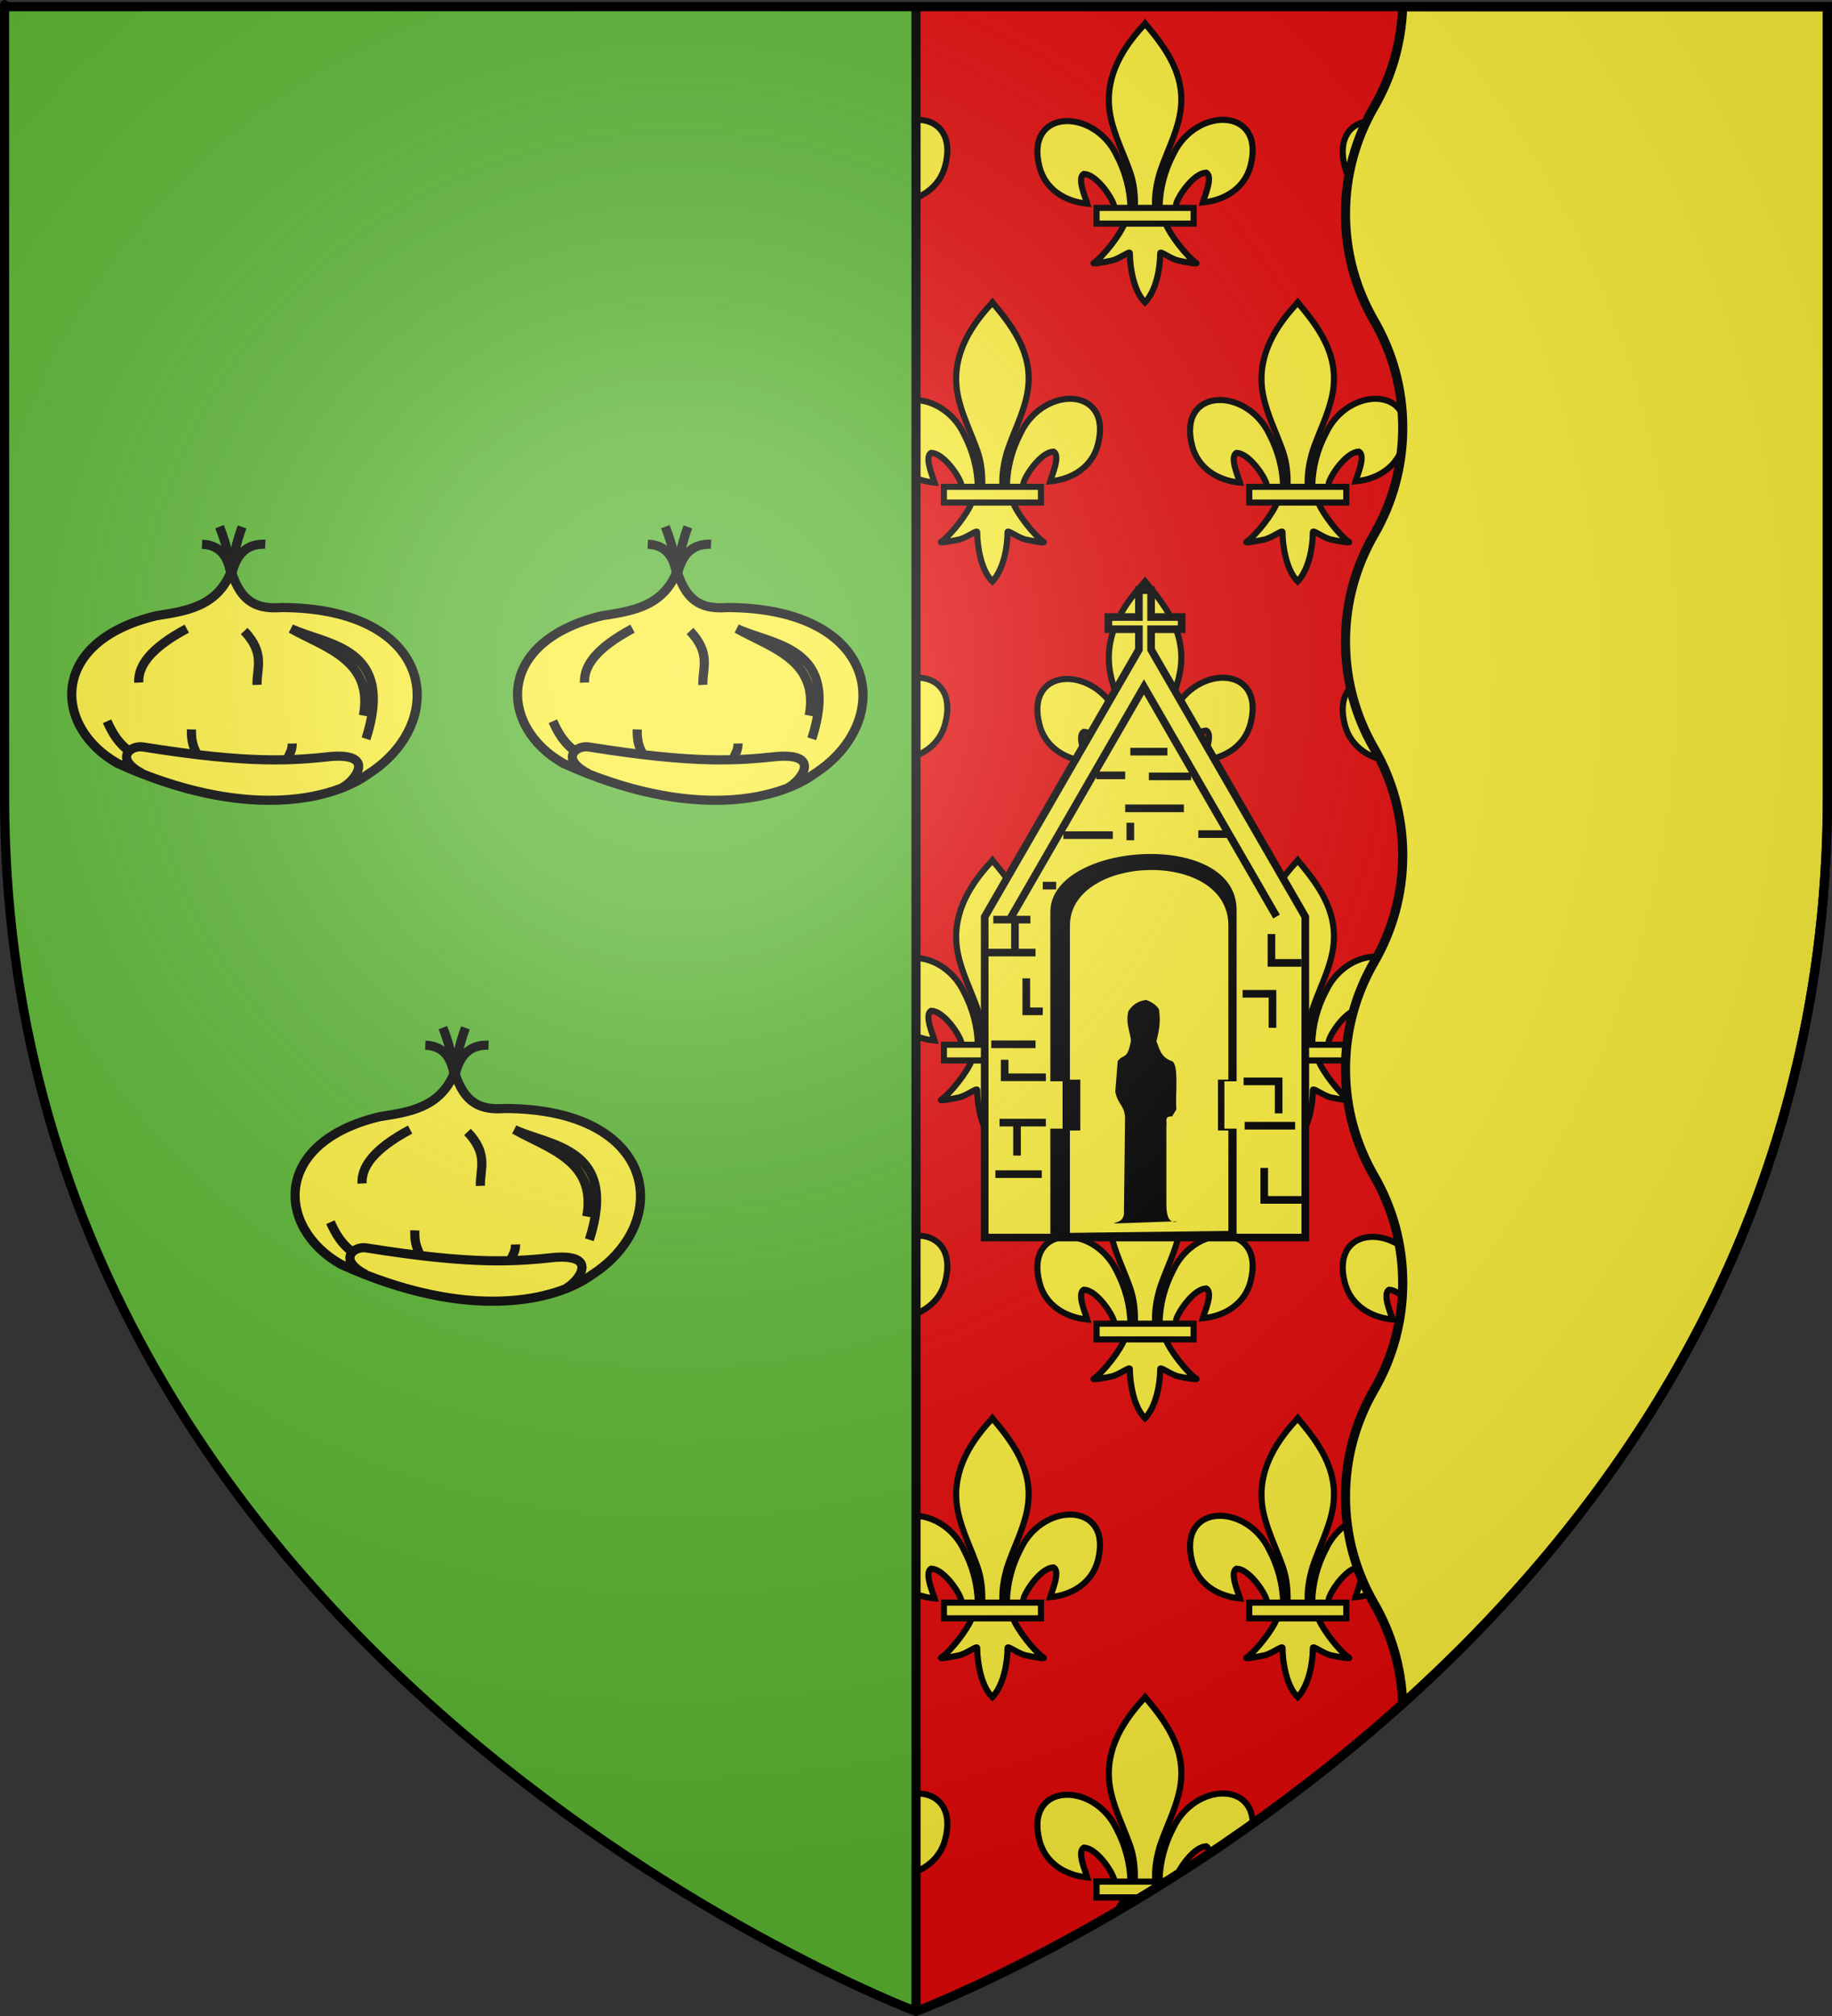
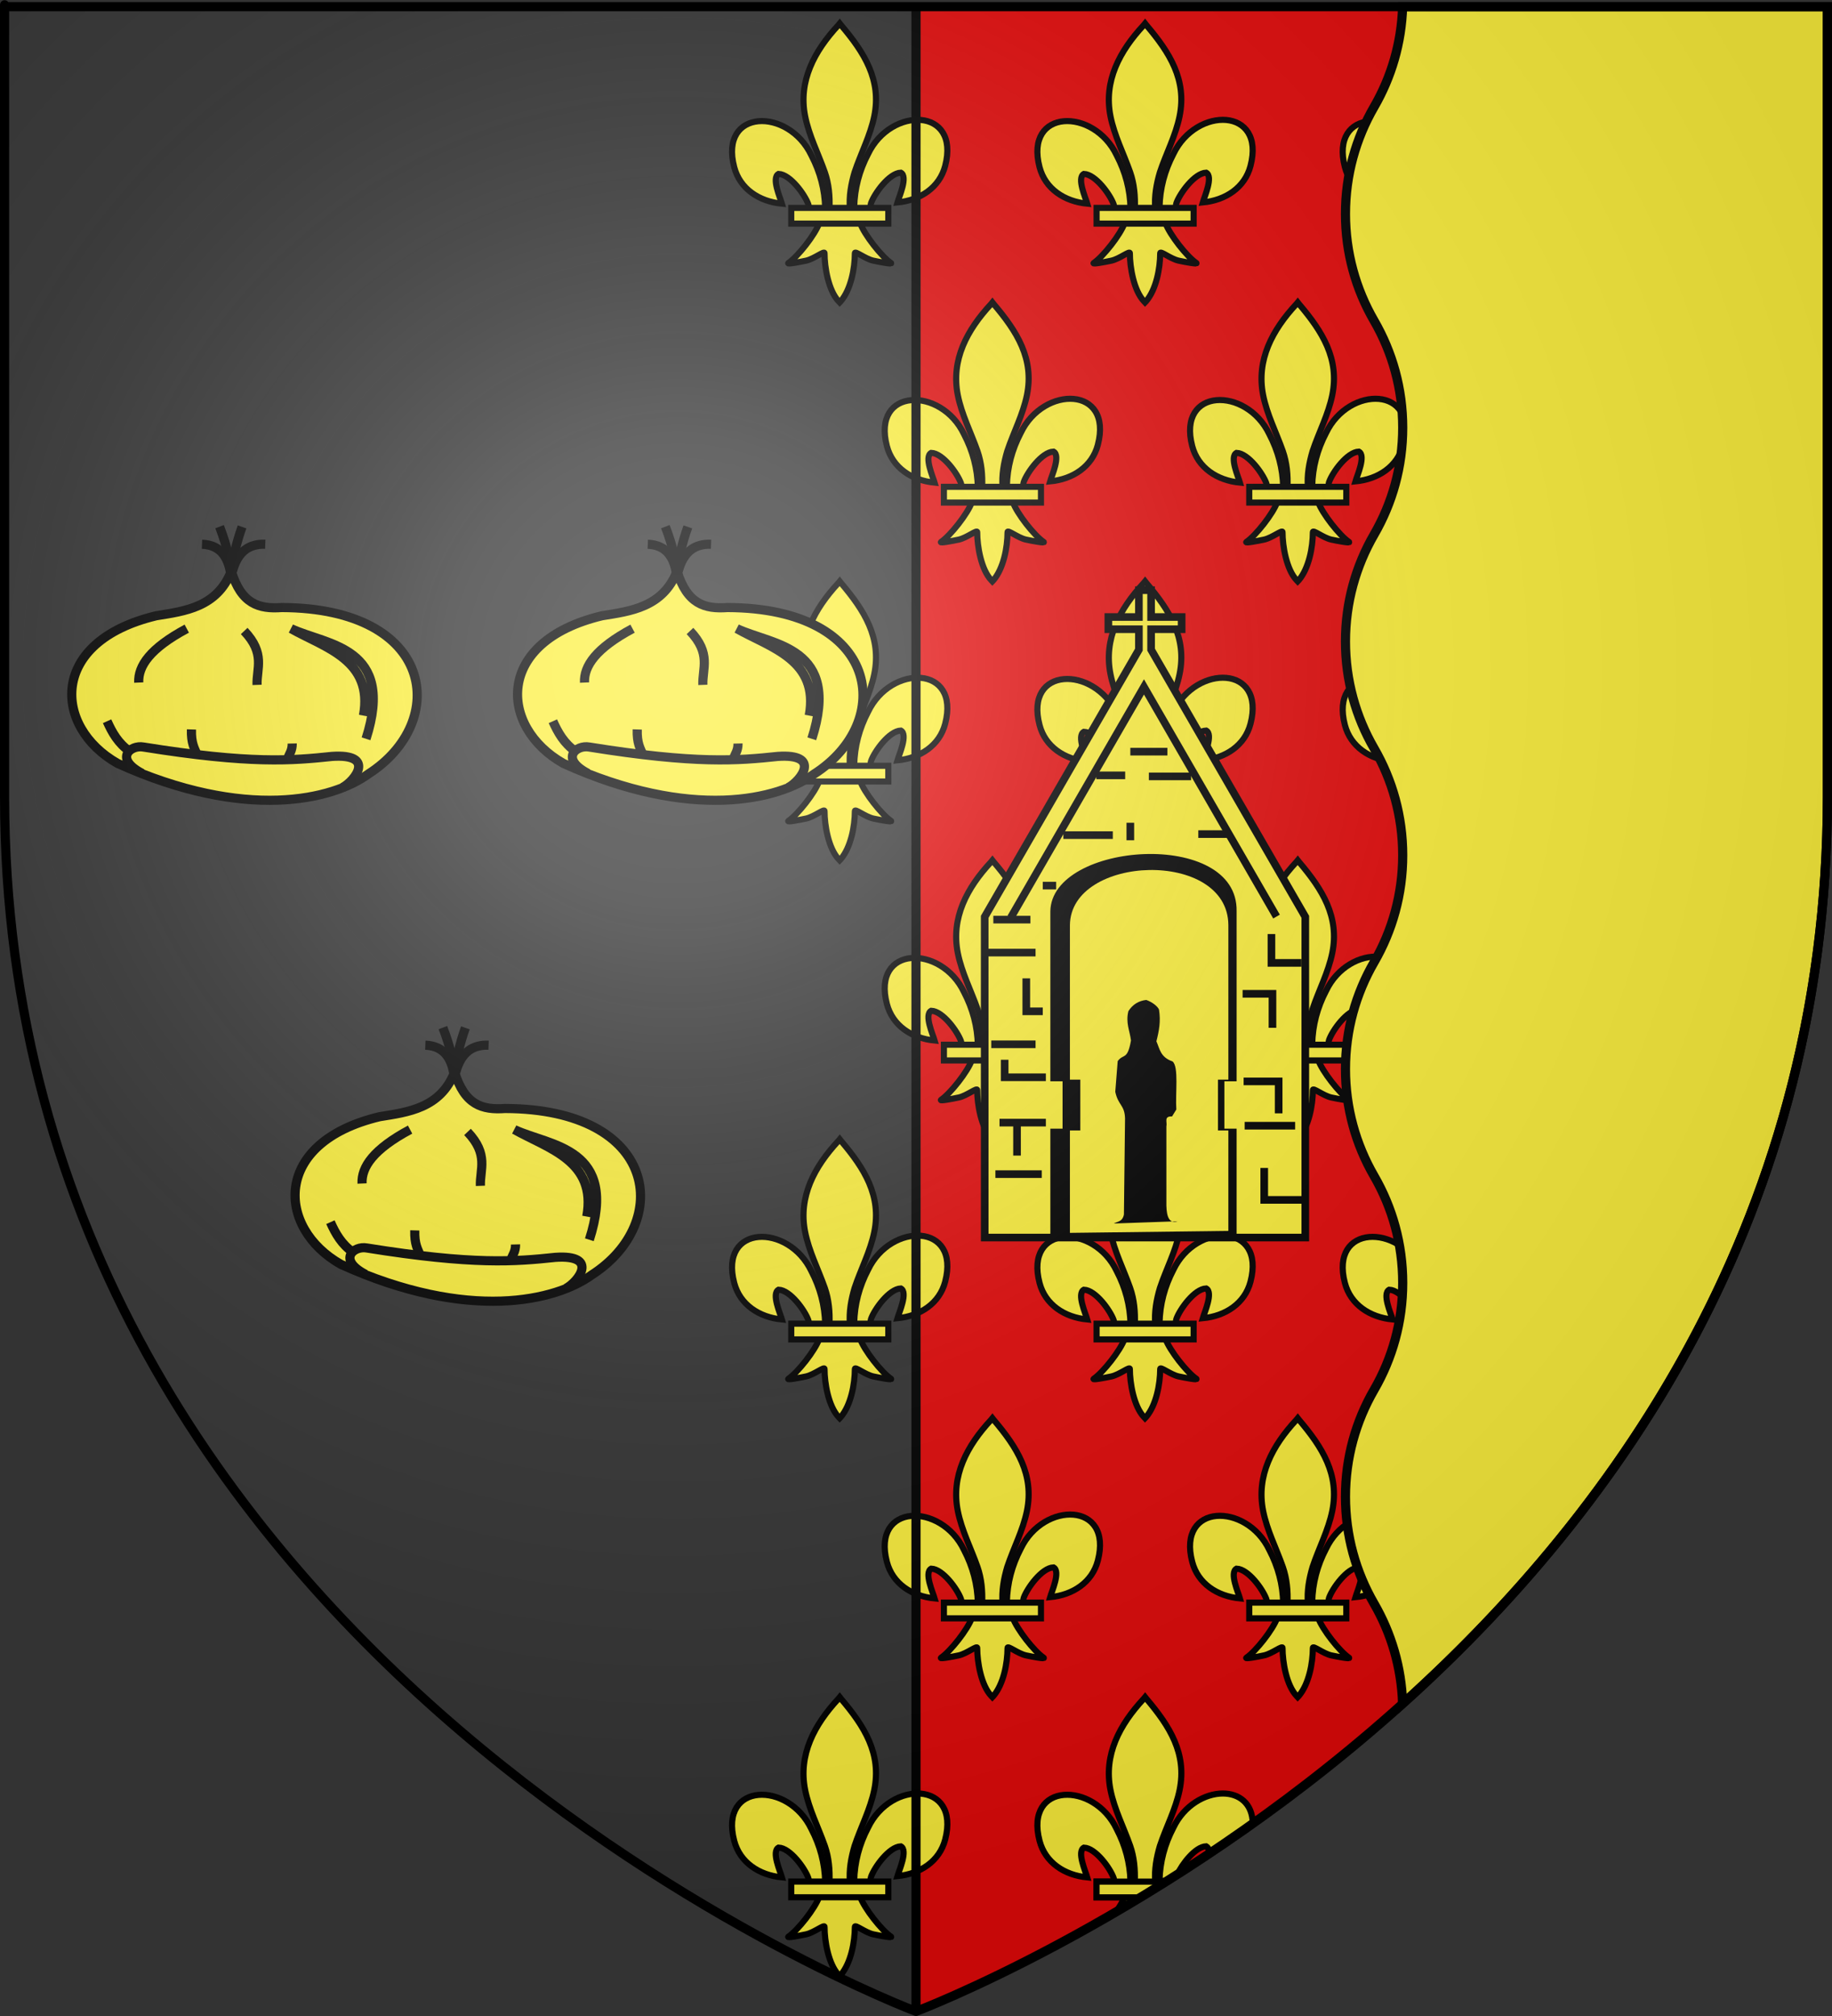
<svg xmlns="http://www.w3.org/2000/svg" xmlns:ns1="http://sodipodi.sourceforge.net/DTD/sodipodi-0.dtd" xmlns:ns2="http://www.inkscape.org/namespaces/inkscape" xmlns:xlink="http://www.w3.org/1999/xlink" height="660" width="600" version="1.0" id="svg2" ns1:version="0.32" ns2:version="0.46" ns1:docname="Blason_ville_fr_Quistinic_(Morbihan).svg" ns1:docbase="E:\DIVERS\Héraldique" ns2:export-filename="/Users/olivier/Desktop/Blason Rouge/Blason_Vide_3D.png" ns2:export-xdpi="144" ns2:export-ydpi="144" ns2:output_extension="org.inkscape.output.svg.inkscape">
  <rect width="100%" height="100%" fill="#333333" stroke="none" />
  <ns1:namedview ns2:window-height="977" ns2:window-width="1280" ns2:pageshadow="2" ns2:pageopacity="0.0" guidetolerance="10.0" gridtolerance="10.0" objecttolerance="10.0" borderopacity="1.0" bordercolor="#666666" pagecolor="#ffffff" id="base" showgrid="false" height="660px" ns2:zoom="1.1621207" ns2:cx="300.00013" ns2:cy="330.00014" ns2:window-x="-4" ns2:window-y="-4" ns2:current-layer="layer4" ns2:object-nodes="true" ns2:snap-global="false" />
  <desc id="desc4">Flag of Canton of Valais (Wallis)</desc>
  <defs id="defs6">
    <linearGradient id="linearGradient2893">
      <stop style="stop-color:white;stop-opacity:0.314;" offset="0" id="stop2895" />
      <stop id="stop2897" offset="0.19" style="stop-color:white;stop-opacity:0.251;" />
      <stop style="stop-color:#6b6b6b;stop-opacity:0.125;" offset="0.6" id="stop2901" />
      <stop style="stop-color:black;stop-opacity:0.125;" offset="1" id="stop2899" />
    </linearGradient>
    <radialGradient ns2:collect="always" xlink:href="#linearGradient2893" id="radialGradient3163" gradientUnits="userSpaceOnUse" gradientTransform="matrix(1.353,0,0,1.349,-77.629,-85.747)" cx="221.445" cy="226.331" fx="221.445" fy="226.331" r="300" />
  </defs>
  <g ns2:groupmode="layer" id="layer3" ns2:label="Fond écu" style="display:inline">
    <g id="g2807" ns2:label="Meubles" transform="translate(1.3295043e-4,-700)" />
    <path id="path2505" d="M 598.5,2.188 L 598.5,260.719 C 598.5,546.17 300,658.5 300,658.5 L 300,2.188 L 598.5,2.188 z" style="fill:#e20909;fill-opacity:1;fill-rule:evenodd;stroke:none;stroke-width:1px;stroke-linecap:butt;stroke-linejoin:miter;stroke-opacity:1" />
    <g id="g4984">
      <g id="g4940">
        <g id="g4841">
          <g ns2:tile-y0="7.6787882" ns2:tile-x0="239.75" ns2:tile-h="91.321212" ns2:tile-w="70.519175" ns2:tile-cy="53.339394" ns2:tile-cx="275.00959" transform="matrix(0.1,0,0,0.1,239.059,6.979)" id="g4703" style="fill:#fcef3c;stroke:#000000;stroke-width:20;stroke-miterlimit:4;stroke-dasharray:none;stroke-opacity:1">
            <path d="M 407.029,608.699 C 408.454,546.743 423.78,489.16 452.319,434.591 C 527.033,277.405 755.239,281.159 704.934,473.402 C 686.397,544.241 623.425,585.876 548.615,593.017 C 554.015,574.352 583.715,508.365 559.74,495.455 C 521.401,496.904 473.795,563.161 462.347,594.756 C 460.694,599.292 461.156,604.534 459.311,608.996" style="opacity:1;fill:#fcef3c;fill-opacity:1;fill-rule:evenodd;stroke:#000000;stroke-width:20;stroke-linecap:butt;stroke-linejoin:miter;stroke-miterlimit:4;stroke-dasharray:none;stroke-opacity:1;display:inline" id="path4705" ns1:nodetypes="ccscscc" />
            <g transform="translate(-38.532,-48.577)" style="opacity:1;fill:#fcef3c;stroke:#000000;stroke-width:20;stroke-miterlimit:4;stroke-dasharray:none;stroke-opacity:1;display:inline" id="g4707">
              <g transform="translate(0,4)" style="fill:#fcef3c;fill-opacity:1;stroke:#000000;stroke-width:20;stroke-miterlimit:4;stroke-dasharray:none;stroke-opacity:1" id="g4709">
                <path d="M 350.523,657.372 C 349.098,595.416 333.772,537.833 305.233,483.264 C 230.519,326.078 2.313,329.832 52.618,522.075 C 71.155,592.914 134.127,634.549 208.937,641.69 C 203.537,623.025 173.837,557.038 197.813,544.128 C 236.151,545.577 283.757,611.833 295.205,643.429 C 296.858,647.965 296.396,653.207 298.241,657.669" style="fill:#fcef3c;fill-opacity:1;fill-rule:evenodd;stroke:#000000;stroke-width:20;stroke-linecap:butt;stroke-linejoin:miter;stroke-miterlimit:4;stroke-dasharray:none;stroke-opacity:1" id="path4711" ns1:nodetypes="ccscscc" />
                <path d="M 393.626,57.12 C 314.912,141.97 262.061,240.082 284.845,355.151 C 297.414,418.635 327.886,477.431 349.376,538.589 C 362.812,576.959 366.248,617.041 364.657,657.37 L 431.438,657.37 C 428.242,616.744 435.245,577.372 446.72,538.589 C 467.194,477.051 498.345,418.683 511.251,355.151 C 535.379,236.372 478.744,146.792 402.813,57.495 L 398.173,51.577 L 393.626,57.12 z" style="fill:#fcef3c;fill-opacity:1;fill-rule:nonzero;stroke:#000000;stroke-width:20;stroke-linecap:butt;stroke-linejoin:miter;stroke-miterlimit:4;stroke-dasharray:none;stroke-opacity:1" id="path4713" ns1:nodetypes="csccccsccc" />
                <path d="M 331.345,704.401 C 317.383,743.531 260.456,815.193 230.22,835.62 C 222.377,840.918 267.706,832.569 288.001,828.12 C 314.62,822.286 349.218,793.923 348.407,803.933 C 348.332,849.771 361.218,926.257 394.813,961.401 L 397.995,964.789 L 401.282,961.401 C 434.86,922.23 447.52,853.359 447.688,803.933 C 446.877,793.923 481.476,822.286 508.095,828.12 C 528.39,832.569 573.718,840.918 565.876,835.62 C 535.639,815.193 478.744,743.531 464.782,704.401 L 331.345,704.401 z" style="fill:#fcef3c;fill-opacity:1;fill-rule:evenodd;stroke:#000000;stroke-width:20;stroke-linecap:butt;stroke-linejoin:miter;stroke-miterlimit:4;stroke-dasharray:none;stroke-opacity:1" id="path4715" ns1:nodetypes="cssscccssscc" />
                <rect width="317.888" height="51.503" x="239.352" y="655.379" style="fill:#fcef3c;fill-opacity:1;stroke:#000000;stroke-width:20;stroke-miterlimit:4;stroke-dasharray:none;stroke-opacity:1" id="rect4717" />
              </g>
            </g>
          </g>
          <use height="660" width="600" id="use4801" transform="translate(50,91.321)" xlink:href="#g4703" ns2:tiled-clone-of="#g4703" y="0" x="0" />
          <use height="660" width="600" id="use4805" transform="translate(50,273.964)" xlink:href="#g4703" ns2:tiled-clone-of="#g4703" y="0" x="0" />
          <use id="use4807" transform="translate(0,365.285)" xlink:href="#g4703" ns2:tiled-clone-of="#g4703" y="0" x="0" />
          <use height="660" width="600" id="use4809" transform="translate(50,456.606)" xlink:href="#g4703" ns2:tiled-clone-of="#g4703" y="0" x="0" />
          <use id="use4811" transform="translate(0,547.927)" xlink:href="#g4703" ns2:tiled-clone-of="#g4703" y="0" x="0" />
          <use height="660" width="600" id="use4813" transform="translate(100,0)" xlink:href="#g4703" ns2:tiled-clone-of="#g4703" y="0" x="0" />
          <use height="660" width="600" id="use4815" transform="translate(150,91.321)" xlink:href="#g4703" ns2:tiled-clone-of="#g4703" y="0" x="0" />
          <use height="660" width="600" id="use4817" transform="translate(100,182.642)" xlink:href="#g4703" ns2:tiled-clone-of="#g4703" y="0" x="0" />
          <use height="660" width="600" id="use4819" transform="translate(150,273.964)" xlink:href="#g4703" ns2:tiled-clone-of="#g4703" y="0" x="0" />
          <use height="660" width="600" id="use4821" transform="translate(100,365.285)" xlink:href="#g4703" ns2:tiled-clone-of="#g4703" y="0" x="0" />
          <use height="660" width="600" id="use4823" transform="translate(150,456.606)" xlink:href="#g4703" ns2:tiled-clone-of="#g4703" y="0" x="0" />
          <use height="660" width="600" id="use4827" transform="translate(200,0)" xlink:href="#g4703" ns2:tiled-clone-of="#g4703" y="0" x="0" />
          <use height="660" width="600" id="use4835" transform="translate(200,365.285)" xlink:href="#g4703" ns2:tiled-clone-of="#g4703" y="0" x="0" />
        </g>
        <path style="fill:#fcef3c;fill-opacity:1;fill-rule:evenodd;stroke:#000000;stroke-width:2;stroke-linecap:butt;stroke-linejoin:miter;stroke-opacity:1;stroke-miterlimit:4;stroke-dasharray:none" d="M 375.031 555.594 L 374.562 556.156 C 366.691 564.641 361.409 574.462 363.688 585.969 C 364.944 592.317 368.007 598.197 370.156 604.312 C 371.479 608.09 371.797 612.031 371.656 616 L 370.25 616 C 370.081 609.876 368.544 604.183 365.719 598.781 C 358.247 583.063 335.438 583.432 340.469 602.656 C 342.322 609.74 348.613 613.911 356.094 614.625 C 355.554 612.758 352.602 606.166 355 604.875 C 358.834 605.02 363.574 611.622 364.719 614.781 C 364.858 615.162 364.866 615.607 364.969 616 L 359.125 616 L 359.125 621.125 L 368.25 621.125 C 367.723 622.486 366.706 624.198 365.5 625.938 C 370.784 622.853 376.252 619.549 381.906 616 L 378.344 616 C 378.06 612.003 378.745 608.132 379.875 604.312 C 381.922 598.159 385.053 592.322 386.344 585.969 C 388.757 574.091 383.093 565.117 375.5 556.188 L 375.031 555.594 z M 400.469 587.156 C 394.671 587.168 387.783 591.007 384.281 598.375 C 381.427 603.832 379.892 609.586 379.75 615.781 L 382.219 615.781 C 383.331 615.082 384.469 614.374 385.594 613.656 C 387.095 610.316 391.453 604.573 395.031 604.438 C 395.781 604.841 396 605.769 395.938 606.906 C 400.647 603.762 405.431 600.451 410.281 597 C 410.213 590.355 405.79 587.145 400.469 587.156 z " id="path4864" />
      </g>
      <path id="rect4938" d="M 359.125 616 L 359.125 621.156 L 373.5 621.156 C 376.258 619.488 379.06 617.787 381.906 616 L 359.125 616 z " style="fill:#fcef3c;fill-opacity:1;stroke:#000000;stroke-width:2;stroke-miterlimit:4;stroke-dasharray:none;stroke-opacity:1" />
    </g>
    <use x="0" y="0" ns2:tiled-clone-of="#g4703" xlink:href="#g4703" transform="translate(0,182.642)" id="use4803" />
    <use x="0" y="0" ns2:tiled-clone-of="#g4703" xlink:href="#g4703" transform="translate(200,182.642)" id="use4831" width="600" height="660" />
-     <path style="display:inline;fill:#5ab532;fill-opacity:1;fill-rule:evenodd;stroke:none;stroke-width:1px;stroke-linecap:butt;stroke-linejoin:miter;stroke-opacity:1" d="M 1.5 2.188 L 1.5 260.719 C 1.5 546.17 300 658.5 300 658.5 L 300 2.188 L 1.5 2.188 z " id="path2805" />
    <path style="fill:#fcef3c;fill-opacity:1;fill-rule:evenodd;stroke:#000000;stroke-width:3;stroke-linecap:butt;stroke-linejoin:miter;stroke-miterlimit:4;stroke-dasharray:none;stroke-opacity:1;display:inline" d="M 459.375,2.188 C 459.008,14.116 455.654,25.292 450.031,35 C 444.064,45.301 440.656,57.247 440.656,70 C 440.656,82.753 444.064,94.699 450.031,105 C 455.998,115.301 459.406,127.247 459.406,140 C 459.406,152.753 455.998,164.699 450.031,175 C 444.064,185.301 440.656,197.247 440.656,210 C 440.656,222.753 444.064,234.699 450.031,245 C 455.998,255.301 459.406,267.247 459.406,280 C 459.406,292.753 455.998,304.699 450.031,315 C 444.064,325.301 440.656,337.247 440.656,350 C 440.656,362.753 444.064,374.699 450.031,385 C 455.998,395.301 459.406,407.247 459.406,420 C 459.406,432.753 455.998,444.699 450.031,455 C 444.064,465.301 440.656,477.247 440.656,490 C 440.656,502.753 444.064,514.699 450.031,525 C 455.644,534.691 458.998,545.845 459.375,557.75 C 530.477,493.774 598.5,396.986 598.5,260.719 L 598.5,2.188 L 459.375,2.188 z" id="path3614" />
  </g>
  <g ns2:groupmode="layer" id="layer4" ns2:label="Meubles">
    <g style="display:inline" id="g4628" transform="translate(2.5,0)">
      <path id="rect4518" d="M 370.5,193.219 L 370.5,202 L 360.5,202 L 360.5,206 L 370.5,206 L 370.5,212.688 L 366.062,220.375 L 320,300.156 L 320,405.156 L 425,405.156 L 425,300.156 L 378.938,220.375 L 374.5,212.688 L 374.5,206 L 384.5,206 L 384.5,202 L 374.5,202 L 374.5,193.219 L 370.5,193.219 z" style="opacity:1;fill:#fcef3c;fill-opacity:1;stroke:#000000;stroke-width:2.5;stroke-miterlimit:4;stroke-dasharray:none;stroke-opacity:1" />
      <path ns1:nodetypes="ccccccccccccc" id="path4549" d="M 341.5,404.968 L 341.5,369.5 L 345.5,369.5 L 345.5,354 L 341.5,354 L 341.5,298.367 C 341.809,275.543 403.094,271.178 402.5,298.367 L 402.5,354 L 398.5,354 L 398.5,369.5 L 402.5,369.5 L 402.5,404.293 L 341.5,404.968 z" style="opacity:1;fill:#000000;fill-opacity:1;stroke:none;stroke-width:2.5;stroke-miterlimit:4;stroke-dasharray:none;stroke-opacity:1" />
      <path style="opacity:1;fill:#fcef3c;fill-opacity:1;stroke:none;stroke-width:2.5;stroke-miterlimit:4;stroke-dasharray:none;stroke-opacity:1" d="M 347.91,403.618 L 347.91,370.101 L 351.313,370.101 L 351.313,353.454 L 347.91,353.454 L 347.91,302.88 C 348.119,279.738 399.686,277.884 399.802,302.88 L 399.802,353.454 L 396.399,353.454 L 396.399,370.101 L 399.802,370.101 L 399.802,402.981 L 347.91,403.618 z" id="path4551" ns1:nodetypes="ccccccccccccc" />
      <g transform="translate(-700,0)" id="g4603">
        <path style="opacity:1;fill:none;fill-opacity:1;stroke:#000000;stroke-width:2.5;stroke-miterlimit:4;stroke-dasharray:none;stroke-opacity:1" d="M 1028.562,300.391 L 1072.162,224.874 L 1115.575,300.067" id="path4555" />
-         <path style="opacity:1;fill:none;fill-opacity:1;stroke:#000000;stroke-width:2.5;stroke-miterlimit:4;stroke-dasharray:none;stroke-opacity:1" d="M 1066.008,264.633 L 1085.236,264.633" id="path4557" />
        <path style="opacity:1;fill:none;fill-opacity:1;stroke:#000000;stroke-width:2.5;stroke-miterlimit:4;stroke-dasharray:none;stroke-opacity:1" d="M 1045.767,273.404 L 1061.959,273.404" id="path4559" />
        <path style="opacity:1;fill:none;fill-opacity:1;stroke:#000000;stroke-width:2.5;stroke-miterlimit:4;stroke-dasharray:none;stroke-opacity:1" d="M 1099.405,273.066 L 1089.959,273.066" id="path4561" />
        <path style="opacity:1;fill:none;fill-opacity:1;stroke:#000000;stroke-width:2.5;stroke-miterlimit:4;stroke-dasharray:none;stroke-opacity:1" d="M 1073.766,254.175 L 1087.598,254.175" id="path4563" />
        <path style="opacity:1;fill:none;fill-opacity:1;stroke:#000000;stroke-width:2.5;stroke-miterlimit:4;stroke-dasharray:none;stroke-opacity:1" d="M 1067.694,246.079 L 1079.839,246.079" id="path4565" />
        <path style="opacity:1;fill:none;fill-opacity:1;stroke:#000000;stroke-width:2.5;stroke-miterlimit:4;stroke-dasharray:none;stroke-opacity:1" d="M 1066.008,253.838 L 1056.562,253.838" id="path4567" />
        <path style="opacity:1;fill:none;fill-opacity:1;stroke:#000000;stroke-width:2.5;stroke-miterlimit:4;stroke-dasharray:none;stroke-opacity:1" d="M 1022.827,301.066 L 1034.972,301.066" id="path4569" />
        <path style="opacity:1;fill:none;fill-opacity:1;stroke:#000000;stroke-width:2.5;stroke-miterlimit:4;stroke-dasharray:none;stroke-opacity:1" d="M 1020.466,311.861 L 1036.659,311.861" id="path4571" />
        <path style="opacity:1;fill:none;fill-opacity:1;stroke:#000000;stroke-width:2.5;stroke-miterlimit:4;stroke-dasharray:none;stroke-opacity:1" d="M 1039.02,331.089 L 1039.02,331.089 L 1033.622,331.089 L 1033.622,320.294" id="path4573" />
        <path style="opacity:1;fill:none;fill-opacity:1;stroke:#000000;stroke-width:2.5;stroke-miterlimit:4;stroke-dasharray:none;stroke-opacity:1" d="M 1022.153,341.884 L 1036.659,341.884" id="path4575" />
        <path style="opacity:1;fill:none;fill-opacity:1;stroke:#000000;stroke-width:2.5;stroke-miterlimit:4;stroke-dasharray:none;stroke-opacity:1" d="M 1040.032,352.679 L 1026.538,352.679 L 1026.538,346.945" id="path4577" />
        <path style="opacity:1;fill:none;fill-opacity:1;stroke:#000000;stroke-width:2.5;stroke-miterlimit:4;stroke-dasharray:none;stroke-opacity:1" d="M 1040.032,367.523 L 1024.852,367.523" id="path4579" />
        <path style="opacity:1;fill:none;fill-opacity:1;stroke:#000000;stroke-width:2.5;stroke-miterlimit:4;stroke-dasharray:none;stroke-opacity:1" d="M 1104.802,354.029 L 1116.272,354.029 L 1116.272,364.487" id="path4581" />
        <path style="opacity:1;fill:none;fill-opacity:1;stroke:#000000;stroke-width:2.5;stroke-miterlimit:4;stroke-dasharray:none;stroke-opacity:1" d="M 1105.139,368.535 L 1121.669,368.535" id="path4583" />
        <path style="opacity:1;fill:none;fill-opacity:1;stroke:#000000;stroke-width:2.5;stroke-miterlimit:4;stroke-dasharray:none;stroke-opacity:1" d="M 1111.549,382.366 L 1111.549,392.823 L 1124.031,392.823" id="path4585" />
        <path style="opacity:1;fill:none;fill-opacity:1;stroke:#000000;stroke-width:2.5;stroke-miterlimit:4;stroke-dasharray:none;stroke-opacity:1" d="M 1030.586,368.535 L 1030.586,378.318" id="path4587" />
        <path style="opacity:1;fill:none;fill-opacity:1;stroke:#000000;stroke-width:2.5;stroke-miterlimit:4;stroke-dasharray:none;stroke-opacity:1" d="M 1023.502,384.39 L 1038.683,384.39" id="path4589" />
        <path style="opacity:1;fill:none;fill-opacity:1;stroke:#000000;stroke-width:2.5;stroke-miterlimit:4;stroke-dasharray:none;stroke-opacity:1" d="M 1113.91,305.789 L 1113.91,315.234 L 1123.693,315.234" id="path4591" />
        <path style="opacity:1;fill:none;fill-opacity:1;stroke:#000000;stroke-width:2.5;stroke-miterlimit:4;stroke-dasharray:none;stroke-opacity:1" d="M 1104.465,325.355 L 1114.248,325.355 L 1114.248,336.487" id="path4593" />
        <path style="opacity:1;fill:none;fill-opacity:1;stroke:#000000;stroke-width:2.5;stroke-miterlimit:4;stroke-dasharray:none;stroke-opacity:1" d="M 1067.694,275.09 L 1067.694,269.355" id="path4595" />
        <path style="opacity:1;fill:none;fill-opacity:1;stroke:#000000;stroke-width:2.5;stroke-miterlimit:4;stroke-dasharray:none;stroke-opacity:1" d="M 1039.02,289.933 L 1043.406,289.933" id="path4597" />
-         <path style="opacity:1;fill:none;fill-opacity:1;stroke:#000000;stroke-width:2.5;stroke-miterlimit:4;stroke-dasharray:none;stroke-opacity:1" d="M 1029.912,311.186 L 1029.912,301.403" id="path4599" />
      </g>
      <path ns1:nodetypes="ccccccccccccccccc" id="path4601" d="M 383.161,399.822 C 380.439,400.689 379.59,398.347 379.502,394.699 L 379.502,368.718 C 379.86,367.458 378.541,365.363 381.355,365.507 L 382.759,363.229 C 382.394,357.984 383.633,349.245 381.52,347.494 C 377.495,346.076 377.352,343.414 376.232,340.907 C 377.12,337.41 377.7,334.368 377.082,330.496 C 376.606,329.425 374.894,328.062 372.915,327.367 C 370.392,327.635 368.449,328.869 367.06,331.027 C 366.108,334.843 367.521,337.477 367.91,340.623 C 366.739,347.258 365.404,344.832 363.555,347.399 L 362.764,357.433 C 363.702,361.905 365.848,361.719 365.962,366.156 L 365.596,397.626 C 365.08,400.056 363.506,399.841 362.303,400.554 L 383.161,399.822 z" style="opacity:1;fill:#000000;fill-opacity:1;stroke:none;stroke-width:2.5;stroke-miterlimit:4;stroke-dasharray:none;stroke-opacity:1" />
    </g>
    <rect style="display:inline;opacity:1;fill:#000000;fill-opacity:1;stroke:none;stroke-width:3;stroke-miterlimit:4;stroke-dasharray:none;stroke-opacity:1" id="rect3616" width="3" height="656.302" x="298.5" y="2.198" />
    <g id="g5155" ns2:tile-cx="80.071057" ns2:tile-cy="199.20948" ns2:tile-w="113.14211" ns2:tile-h="89.58103" ns2:tile-x0="23.5" ns2:tile-y0="154.41897" transform="translate(0,18)">
      <path ns1:nodetypes="cccccc" id="path5021" d="M 38.527,231.934 C 80.501,250.93 108.985,243.845 120.646,235.387 C 147.341,218.261 142.413,181.059 92.25,180.897 C 84.793,181.44 79.045,179.743 75.749,169.001 C 71.084,180.865 60.391,182.104 51.19,183.583 C 15.846,192.025 17.462,220.038 38.527,231.934 z" style="fill:#fcef3c;fill-opacity:1;stroke:#000000;stroke-width:3;stroke-miterlimit:4;stroke-dasharray:none;stroke-opacity:1" />
      <path ns1:nodetypes="cccc" id="path5023" d="M 46.577,235.2 C 37.221,230.331 42.752,225.781 46.969,226.561 C 82.053,232.195 95.695,231.006 108.75,229.631 C 123.082,228.668 116.373,237.557 112.195,239.804" style="fill:none;fill-opacity:1;stroke:#000000;stroke-width:3;stroke-miterlimit:4;stroke-dasharray:none;stroke-opacity:1" />
      <path ns1:nodetypes="cc" id="path5027" d="M 45.434,205.456 C 45.208,200.028 49.143,194.253 61.167,187.804" style="fill:#fcef3c;fill-opacity:1;stroke:#000000;stroke-width:3;stroke-miterlimit:4;stroke-dasharray:none;stroke-opacity:1" />
      <path ns1:nodetypes="ccc" id="path5029" d="M 119.879,223.875 C 129.593,193.6 107.14,193.304 95.32,187.804 C 106.387,194.051 122.37,198.052 119.032,216.276" style="fill:#fcef3c;fill-opacity:1;stroke:#000000;stroke-width:3;stroke-miterlimit:4;stroke-dasharray:none;stroke-opacity:1" />
      <path ns1:nodetypes="cc" id="path5031" d="M 79.975,188.574 C 87.005,195.975 83.989,200.841 84.191,206.223" style="fill:#fcef3c;fill-opacity:1;stroke:#000000;stroke-width:3;stroke-miterlimit:4;stroke-dasharray:none;stroke-opacity:1" />
      <path ns1:nodetypes="cc" id="path5033" d="M 64.596,229.185 C 63.704,227.001 62.561,225.4 62.702,220.805" style="fill:#fcef3c;fill-opacity:1;stroke:#000000;stroke-width:3;stroke-miterlimit:4;stroke-dasharray:none;stroke-opacity:1" />
      <path ns1:nodetypes="cc" id="path5035" d="M 42.55,228.034 C 38.733,225.391 36.737,221.838 35.073,218.119" style="fill:#fcef3c;fill-opacity:1;stroke:#000000;stroke-width:3;stroke-miterlimit:4;stroke-dasharray:none;stroke-opacity:1" />
      <path ns1:nodetypes="cc" id="path5037" d="M 94.168,230.399 C 94.772,228.828 95.756,227.637 95.703,225.41" style="fill:#fcef3c;fill-opacity:1;stroke:#000000;stroke-width:3;stroke-miterlimit:4;stroke-dasharray:none;stroke-opacity:1" />
      <path ns1:nodetypes="cc" id="path5039" d="M 76.133,169.001 C 77.934,162.301 81.815,159.991 86.877,160.175" style="fill:none;fill-opacity:1;stroke:#000000;stroke-width:3;stroke-miterlimit:4;stroke-dasharray:none;stroke-opacity:1" />
      <path ns1:nodetypes="ccc" id="path5041" d="M 66.156,160.175 C 72.605,160.429 75.089,164.898 75.749,171.303 C 76.078,164.853 77.505,159.501 79.277,154.493" style="fill:none;fill-opacity:1;stroke:#000000;stroke-width:3;stroke-miterlimit:4;stroke-dasharray:none;stroke-opacity:1" />
      <path ns1:nodetypes="cc" id="path5043" d="M 75.749,171.687 C 75.53,165.962 74.512,161.232 71.912,154.419" style="fill:#fcef3c;fill-opacity:1;stroke:#000000;stroke-width:3;stroke-miterlimit:4;stroke-dasharray:none;stroke-opacity:1" />
    </g>
    <use x="0" y="0" ns2:tiled-clone-of="#g5155" xlink:href="#g5155" transform="translate(73.142,164)" id="use5172" width="600" height="660" />
    <use x="0" y="0" ns2:tiled-clone-of="#g5155" xlink:href="#g5155" transform="translate(146,0)" id="use5176" width="600" height="660" />
  </g>
  <g ns2:groupmode="layer" id="layer2" ns2:label="Reflet final" ns1:insensitive="true">
    <path ns1:nodetypes="cccccc" d="M 300,658.5 C 300,658.5 598.5,546.18 598.5,260.728 C 598.5,-24.723 598.5,2.176 598.5,2.176 L 1.5,2.176 L 1.5,260.728 C 1.5,546.18 300,658.5 300,658.5 z " style="opacity:1;fill:url(#radialGradient3163);fill-opacity:1;fill-rule:evenodd;stroke:none;stroke-width:1px;stroke-linecap:butt;stroke-linejoin:miter;stroke-opacity:1" id="path2875" ns2:export-xdpi="144" ns2:export-ydpi="144" />
  </g>
  <g ns2:groupmode="layer" id="layer1" ns2:label="Contour final" ns1:insensitive="true">
    <path ns1:nodetypes="cccccc" d="M 300,658.5 C 300,658.5 1.5,546.18 1.5,260.728 C 1.5,-24.723 1.5,2.176 1.5,2.176 L 598.5,2.176 L 598.5,260.728 C 598.5,546.18 300,658.5 300,658.5 z " style="opacity:1;fill:none;fill-opacity:1;fill-rule:evenodd;stroke:#000000;stroke-width:3;stroke-linecap:butt;stroke-linejoin:miter;stroke-miterlimit:4;stroke-dasharray:none;stroke-opacity:1" id="path1411" ns2:export-xdpi="144" ns2:export-ydpi="144" />
  </g>
</svg>